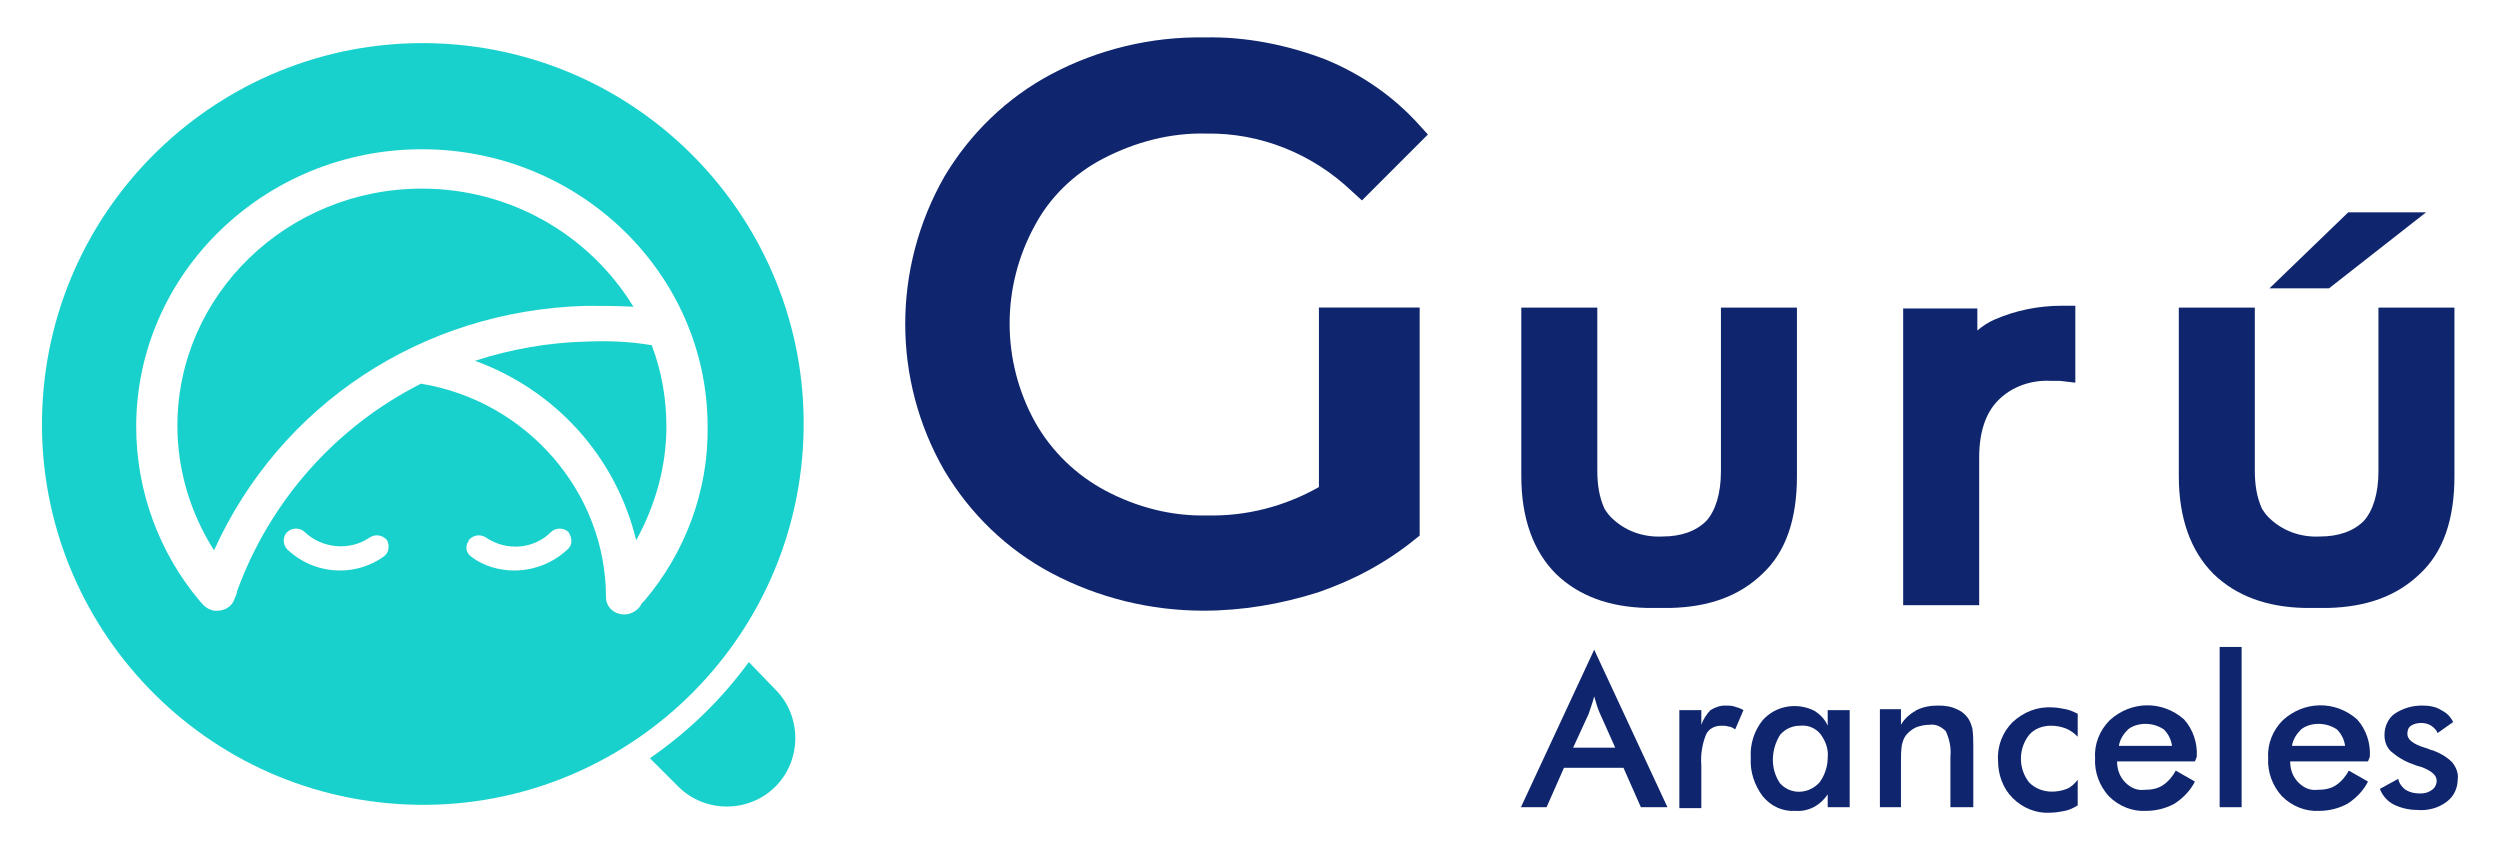
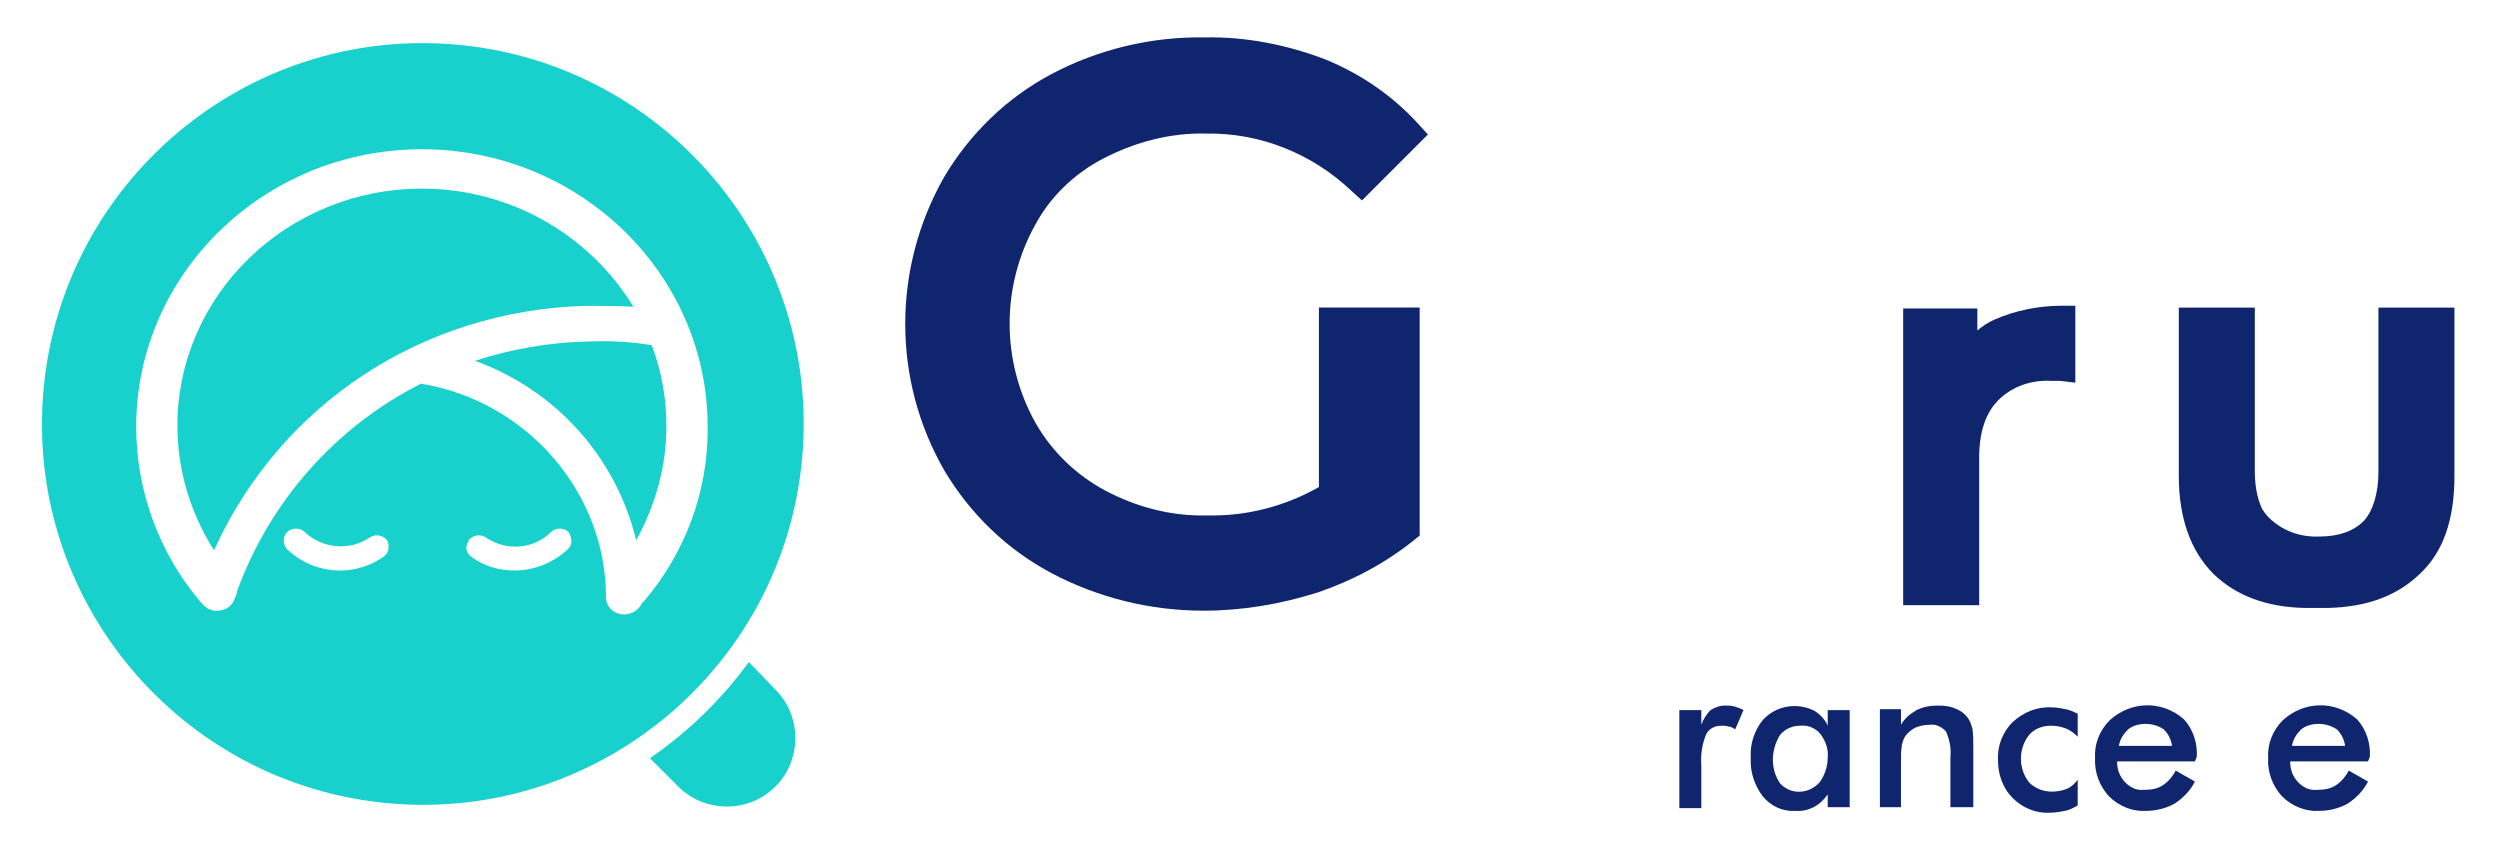
<svg xmlns="http://www.w3.org/2000/svg" version="1.1" id="Capa_1" x="0px" y="0px" viewBox="0 0 273 92.8" style="enable-background:new 0 0 273 92.8;" xml:space="preserve">
  <style type="text/css">
	.st0{fill:#18D1CC;}
	.st1{fill:#0F256E;}
</style>
  <title>logo-guru-fullcolor</title>
  <g id="Guru_Logo_principal_1_" transform="translate(97.872 -105.204)">
    <g id="Group_5508_1_" transform="translate(413.7 431.902)">
      <g id="Group_5507_1_">
        <g id="Group_5506_1_">
          <path id="Path_9160_1_" class="st0" d="M-429.8-254.4c-3,4.1-6.6,7.6-10.8,10.5l3.1,3.1c2.9,2.9,7.7,2.9,10.6,0c0,0,0,0,0,0l0,0      c2.9-2.9,2.9-7.7,0-10.6c0,0,0,0,0,0L-429.8-254.4z" />
          <g id="Group_5505_1_">
            <path id="Path_9161_1_" class="st0" d="M-447.5-289.4c-4.1,0.1-8.2,0.8-12.2,2.1c8.8,3.2,15.4,10.5,17.6,19.6       c2.1-3.8,3.3-8.1,3.3-12.4c0-3-0.5-6-1.6-8.9C-442.7-289.4-445.1-289.5-447.5-289.4z" />
            <path id="Path_9162_1_" class="st0" d="M-442.4-293.2c-4.9-8-13.6-12.9-23.1-12.9c-14.7,0-26.7,11.6-26.7,25.9       c0,4.8,1.4,9.5,4,13.6c7.2-15.9,22.7-26.2,40.6-26.7C-445.9-293.3-444.1-293.3-442.4-293.2z" />
            <path id="Path_9163_1_" class="st0" d="M-462.7-321.9c-22.9-1.5-42.7,15.9-44.2,38.8c-1.5,22.9,15.9,42.7,38.8,44.2       c22.9,1.5,42.7-15.9,44.2-38.8C-422.4-300.6-439.8-320.4-462.7-321.9C-462.7-321.9-462.7-321.9-462.7-321.9z M-469.7-265.9       c-1.4,1-3.1,1.5-4.7,1.5c-2.2,0-4.2-0.8-5.8-2.3c-0.5-0.5-0.5-1.3-0.1-1.8c0,0,0,0,0.1-0.1c0.5-0.5,1.4-0.5,1.9,0       c1.9,1.8,4.9,2.1,7.1,0.6c0.6-0.4,1.4-0.3,1.9,0.3C-469-267.1-469.1-266.3-469.7-265.9C-469.7-265.9-469.7-265.9-469.7-265.9       L-469.7-265.9z M-449.6-266.7c-1.6,1.5-3.7,2.3-5.8,2.3c-1.7,0-3.4-0.5-4.7-1.5c-0.6-0.4-0.7-1.2-0.3-1.7c0,0,0,0,0-0.1       c0.5-0.6,1.3-0.7,1.9-0.3c2.2,1.5,5.2,1.3,7.1-0.6c0.5-0.5,1.4-0.5,1.9,0C-449.1-268-449-267.2-449.6-266.7       C-449.5-266.7-449.5-266.7-449.6-266.7z M-441.2-261.1c-0.1,0.1-0.2,0.2-0.3,0.3c-0.3,0.7-1.1,1.2-1.9,1.2c-1.1,0-2-0.8-2-1.9       c0-11.4-8.6-21.4-20.2-23.3c-9.3,4.7-16.5,12.8-20.1,22.7c0,0.3-0.2,0.6-0.3,0.9c-0.3,0.8-1.1,1.2-1.9,1.2       c-0.2,0-0.4,0-0.6-0.1c-0.4-0.1-0.8-0.4-1.1-0.8c0,0-0.1-0.1-0.1-0.1c-4.5-5.3-7-12.1-7-19.1c0-16.7,14-30.3,31.2-30.3       s31.2,13.6,31.2,30.3C-434.2-273.2-436.7-266.4-441.2-261.1L-441.2-261.1z" />
          </g>
        </g>
      </g>
    </g>
    <g id="Group_5516_1_" transform="translate(536.054 431.191)">
      <g id="Group_5515_1_" transform="translate(0)">
        <g id="Group_5512_1_">
          <g id="Group_5511_1_">
-             <path id="Path_9164_1_" class="st1" d="M-369-302.8h-8.5l-8.6,8.3h6.5L-369-302.8z" />
            <g id="Group_5510_1_">
              <g id="Group_5509_1_">
                <path id="Path_9165_1_" class="st1" d="M-513.4-308.7L-513.4-308.7c3.5-1.8,7.3-2.8,11.2-2.7c5.9-0.1,11.6,2.2,15.9,6.3         l1.1,1l7.2-7.2l-1-1.1c-2.8-3.1-6.3-5.5-10.2-7.1c-4.2-1.6-8.7-2.5-13.2-2.4c-5.8-0.1-11.6,1.3-16.7,4         c-4.9,2.6-8.9,6.5-11.7,11.2c-5.7,10-5.7,22.2,0,32.1c2.8,4.7,6.8,8.6,11.7,11.2c5.1,2.7,10.8,4.1,16.6,4.1         c4.2,0,8.4-0.7,12.5-2c3.8-1.3,7.4-3.2,10.6-5.8l0.5-0.4v-24.9h-11v19.6c-3.7,2.1-7.9,3.2-12.2,3.1         c-3.9,0.1-7.7-0.9-11.1-2.7c-3.2-1.7-5.9-4.3-7.7-7.5c-3.7-6.7-3.7-14.8,0-21.5C-519.3-304.4-516.7-307-513.4-308.7z" />
                <path id="Path_9166_1_" class="st1" d="M-416.1-291.1c-0.7,0.3-1.3,0.7-1.9,1.2v-2.4h-8.1v32.4h8.3V-276         c0-2.8,0.7-4.9,2.1-6.3c1.5-1.5,3.6-2.2,5.7-2.1c0.3,0,0.7,0,1,0l1.7,0.2v-8.4h-1.5C-411.3-292.6-413.8-292.1-416.1-291.1z" />
-                 <path id="Path_9167_1_" class="st1" d="M-446-274.5c0,2.4-0.6,4.3-1.6,5.4c-1.1,1.1-2.7,1.7-4.8,1.7         c-2.1,0.1-4.1-0.6-5.6-2.1c-0.3-0.3-0.5-0.6-0.7-0.9c-0.6-1.3-0.8-2.7-0.8-4.2v-17.8h-8.3v18.4c0,4.6,1.3,8.2,3.8,10.7         c2.5,2.4,5.8,3.6,9.9,3.7c0.1,0,0.1,0,0.2,0h2.2c0.1,0,0.1,0,0.2,0c4.2-0.1,7.5-1.3,10-3.7c2.6-2.4,3.8-6,3.8-10.7v-18.4         h-8.3L-446-274.5z" />
                <path id="Path_9168_1_" class="st1" d="M-374.2-292.3v17.8c0,2.4-0.6,4.3-1.6,5.4c-1.1,1.1-2.7,1.7-4.8,1.7         c-2.1,0.1-4.1-0.6-5.6-2.1c-0.3-0.3-0.5-0.6-0.7-0.9c-0.6-1.3-0.8-2.7-0.8-4.2v-17.8h-8.3v18.4c0,4.6,1.3,8.2,3.8,10.7         c2.5,2.4,5.8,3.6,9.9,3.7c0.1,0,0.1,0,0.2,0h2.2c0.1,0,0.1,0,0.2,0c4.2-0.1,7.5-1.3,10-3.7c2.6-2.4,3.8-6,3.8-10.7v-18.4         H-374.2z" />
              </g>
            </g>
          </g>
        </g>
        <g id="Group_5514_1_" transform="translate(87.559 86.36)">
          <g id="Group_5513_1_">
-             <path id="Path_9169_1_" class="st1" d="M-542.3-324.2l-1.9-4.3h-6.5l-1.9,4.3h-2.8l8-17.2l8,17.2H-542.3z M-549.7-330.7h4.6       l-1.7-3.8c-0.1-0.2-0.2-0.5-0.3-0.8c-0.1-0.3-0.2-0.7-0.3-1c-0.1,0.4-0.2,0.7-0.3,1c-0.1,0.3-0.2,0.6-0.3,0.9L-549.7-330.7z" />
            <path id="Path_9170_1_" class="st1" d="M-535.7-333.2c0.2-0.6,0.6-1.2,1-1.6c0.5-0.3,1-0.5,1.6-0.5c0.3,0,0.7,0,1,0.1       c0.3,0.1,0.7,0.2,1,0.4l-0.9,2.1c-0.2-0.1-0.4-0.3-0.7-0.3c-0.3-0.1-0.5-0.1-0.8-0.1c-0.7,0-1.4,0.3-1.7,1       c-0.4,1-0.6,2.2-0.5,3.3v4.7h-2.4v-10.7h2.4L-535.7-333.2z" />
            <path id="Path_9171_1_" class="st1" d="M-519.5-324.2h-2.4v-1.4c-0.8,1.2-2.1,1.9-3.5,1.8c-1.4,0.1-2.7-0.5-3.6-1.6       c-0.9-1.2-1.4-2.7-1.3-4.2c-0.1-1.5,0.4-3,1.3-4.1c1.4-1.6,3.8-2,5.7-1c0.6,0.4,1.1,0.9,1.4,1.6v-1.7h2.4L-519.5-324.2z        M-521.9-329.6c0.1-0.9-0.2-1.8-0.8-2.6c-0.5-0.6-1.3-1-2.2-0.9c-0.8,0-1.6,0.3-2.2,1c-1,1.6-1.1,3.7,0,5.3       c1.1,1.2,2.9,1.2,4.1,0.1c0.1-0.1,0.1-0.1,0.2-0.2C-522.2-327.7-521.9-328.7-521.9-329.6z" />
            <path id="Path_9172_1_" class="st1" d="M-516.2-324.2v-10.7h2.3v1.7c0.4-0.7,1-1.2,1.7-1.6c0.8-0.4,1.6-0.5,2.4-0.5       c0.7,0,1.4,0.1,2,0.4c0.5,0.2,1,0.6,1.3,1.1c0.2,0.3,0.3,0.7,0.4,1c0.1,0.7,0.1,1.4,0.1,2.1v6.5h-2.5v-5.5       c0.1-1-0.1-1.9-0.5-2.8c-0.5-0.5-1.1-0.8-1.8-0.7c-0.5,0-1,0.1-1.5,0.3c-0.4,0.2-0.8,0.5-1.1,0.9c-0.2,0.3-0.3,0.6-0.4,1       c-0.1,0.6-0.1,1.3-0.1,1.9v4.9L-516.2-324.2z" />
            <path id="Path_9173_1_" class="st1" d="M-494.6-331.9c-0.4-0.4-0.8-0.7-1.3-0.9c-0.5-0.2-1.1-0.3-1.6-0.3c-0.9,0-1.8,0.3-2.4,1       c-1.2,1.5-1.2,3.7,0,5.2c0.7,0.7,1.6,1,2.5,1c0.5,0,1.1-0.1,1.6-0.3c0.5-0.2,0.9-0.6,1.2-1v2.8c-0.5,0.3-0.9,0.5-1.4,0.6       c-0.5,0.1-1.1,0.2-1.6,0.2c-1.5,0.1-3-0.5-4.1-1.6c-1.1-1.1-1.6-2.6-1.6-4.1c-0.1-1.6,0.5-3.1,1.6-4.2c1.2-1.1,2.7-1.7,4.3-1.6       c0.5,0,1,0.1,1.5,0.2c0.5,0.1,0.9,0.3,1.3,0.5L-494.6-331.9z" />
            <path id="Path_9174_1_" class="st1" d="M-481.8-329.2h-8.5c0,0.9,0.3,1.7,0.9,2.3c0.6,0.6,1.3,0.9,2.1,0.8c0.7,0,1.4-0.1,2-0.5       c0.6-0.4,1.1-1,1.4-1.6l2.1,1.2c-0.5,1-1.3,1.8-2.2,2.4c-0.9,0.5-2,0.8-3.1,0.8c-1.5,0.1-3-0.5-4.1-1.6c-1-1.1-1.6-2.6-1.5-4.2       c-0.1-1.5,0.5-3,1.6-4.1c2.3-2.1,5.7-2.2,8.1-0.1c1,1.1,1.5,2.6,1.4,4.1L-481.8-329.2z M-484.3-330.9c-0.1-0.7-0.4-1.3-0.9-1.8       c-0.6-0.4-1.3-0.6-2-0.6c-0.7,0-1.4,0.2-1.9,0.6c-0.5,0.5-0.9,1.1-1,1.8L-484.3-330.9z" />
-             <path id="Path_9175_1_" class="st1" d="M-479.1-324.2v-17.5h2.4v17.5H-479.1z" />
            <path id="Path_9176_1_" class="st1" d="M-462.9-329.2h-8.5c0,0.9,0.3,1.7,0.9,2.3c0.6,0.6,1.3,0.9,2.1,0.8c0.7,0,1.4-0.1,2-0.5       c0.6-0.4,1.1-1,1.4-1.6l2.1,1.2c-0.5,1-1.3,1.8-2.2,2.4c-0.9,0.5-2,0.8-3.1,0.8c-1.5,0.1-3-0.5-4.1-1.6c-1-1.1-1.6-2.6-1.5-4.2       c-0.1-1.5,0.5-3,1.6-4.1c2.3-2.1,5.7-2.2,8.1-0.1c1,1.1,1.5,2.6,1.4,4.1L-462.9-329.2z M-465.4-330.9c-0.1-0.7-0.4-1.3-0.9-1.8       c-0.6-0.4-1.3-0.6-2-0.6c-0.7,0-1.4,0.2-1.9,0.6c-0.5,0.5-0.9,1.1-1,1.8L-465.4-330.9z" />
-             <path id="Path_9177_1_" class="st1" d="M-461.6-326.2l2-1.1c0.1,0.5,0.4,0.9,0.8,1.2c0.5,0.3,1,0.4,1.6,0.4       c0.5,0,0.9-0.1,1.3-0.4c0.3-0.2,0.5-0.6,0.5-1c0-0.6-0.6-1.1-1.7-1.5c-0.4-0.1-0.7-0.2-0.9-0.3c-0.9-0.3-1.7-0.8-2.4-1.4       c-0.5-0.5-0.7-1.1-0.7-1.8c0-0.9,0.4-1.8,1.1-2.3c0.9-0.6,1.9-0.9,3-0.9c0.7,0,1.5,0.1,2.1,0.5c0.6,0.3,1,0.7,1.3,1.3l-1.7,1.2       c-0.1-0.3-0.4-0.6-0.7-0.8c-0.3-0.2-0.7-0.3-1.1-0.3c-0.4,0-0.8,0.1-1.1,0.3c-0.3,0.2-0.4,0.5-0.4,0.9c0,0.6,0.6,1.1,1.9,1.5       c0.4,0.1,0.7,0.3,0.9,0.3c0.8,0.3,1.5,0.7,2.1,1.3c0.4,0.5,0.7,1.2,0.6,1.8c0,1-0.4,1.9-1.2,2.5c-0.9,0.7-2.1,1-3.2,0.9       c-0.9,0-1.8-0.2-2.6-0.6C-460.7-324.8-461.3-325.4-461.6-326.2z" />
          </g>
        </g>
      </g>
    </g>
  </g>
</svg>